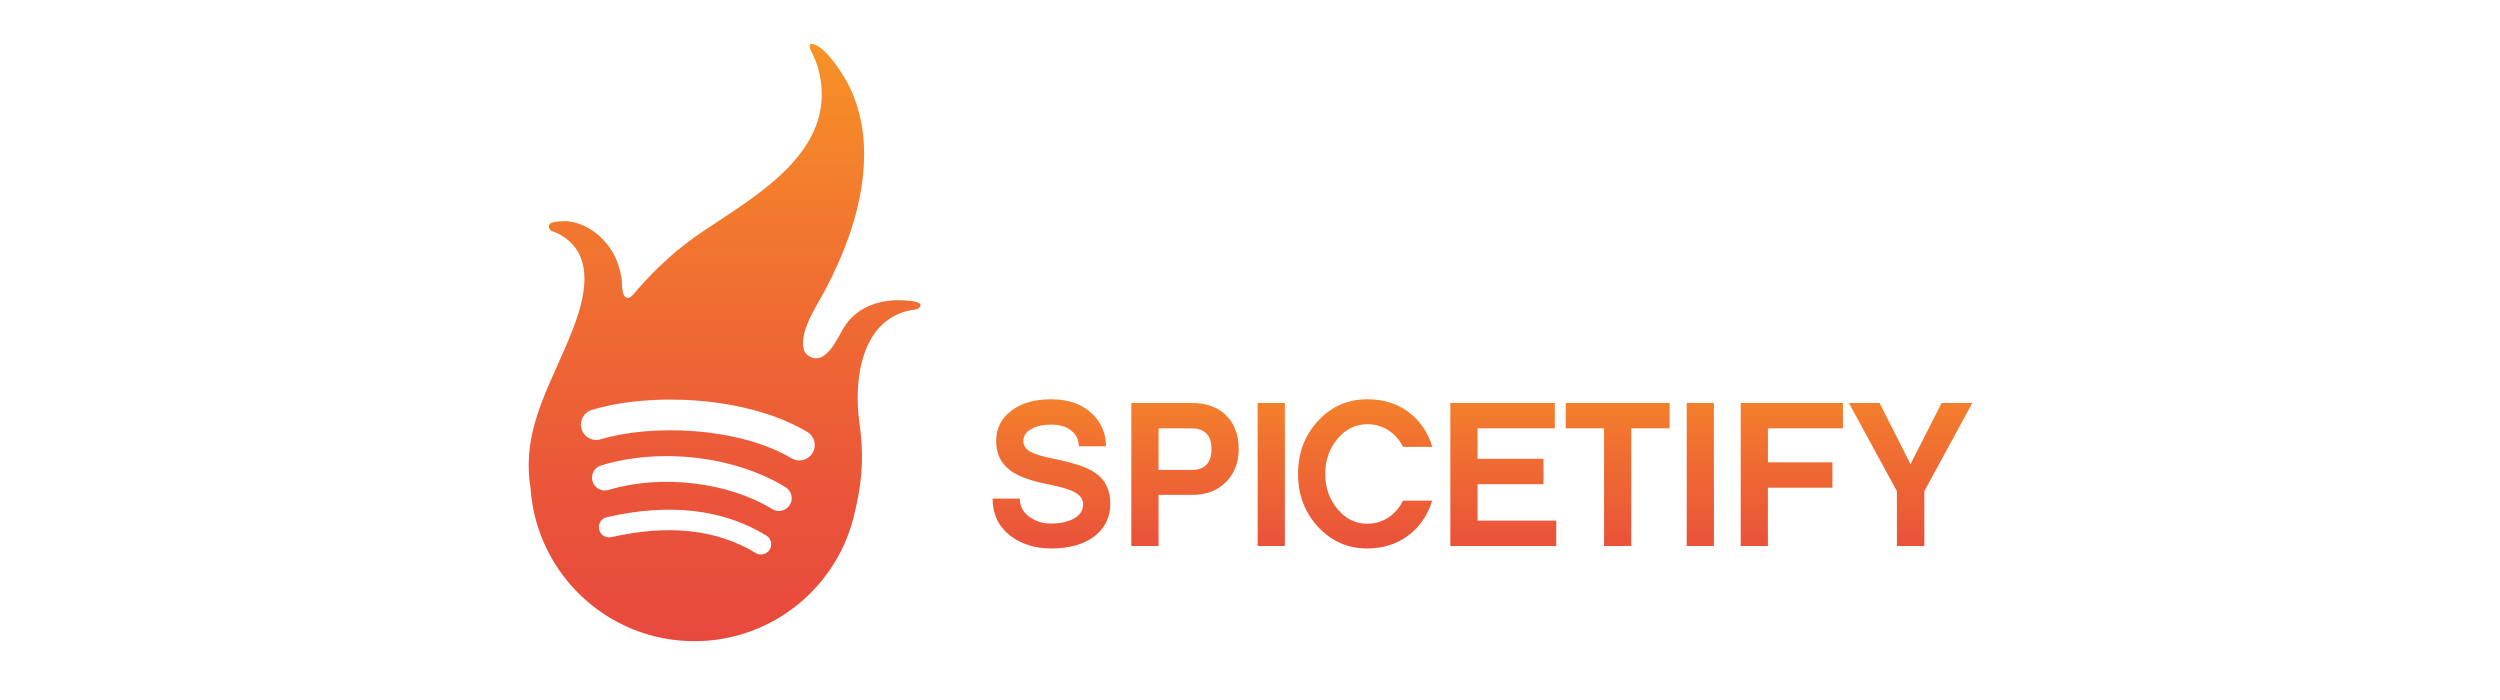
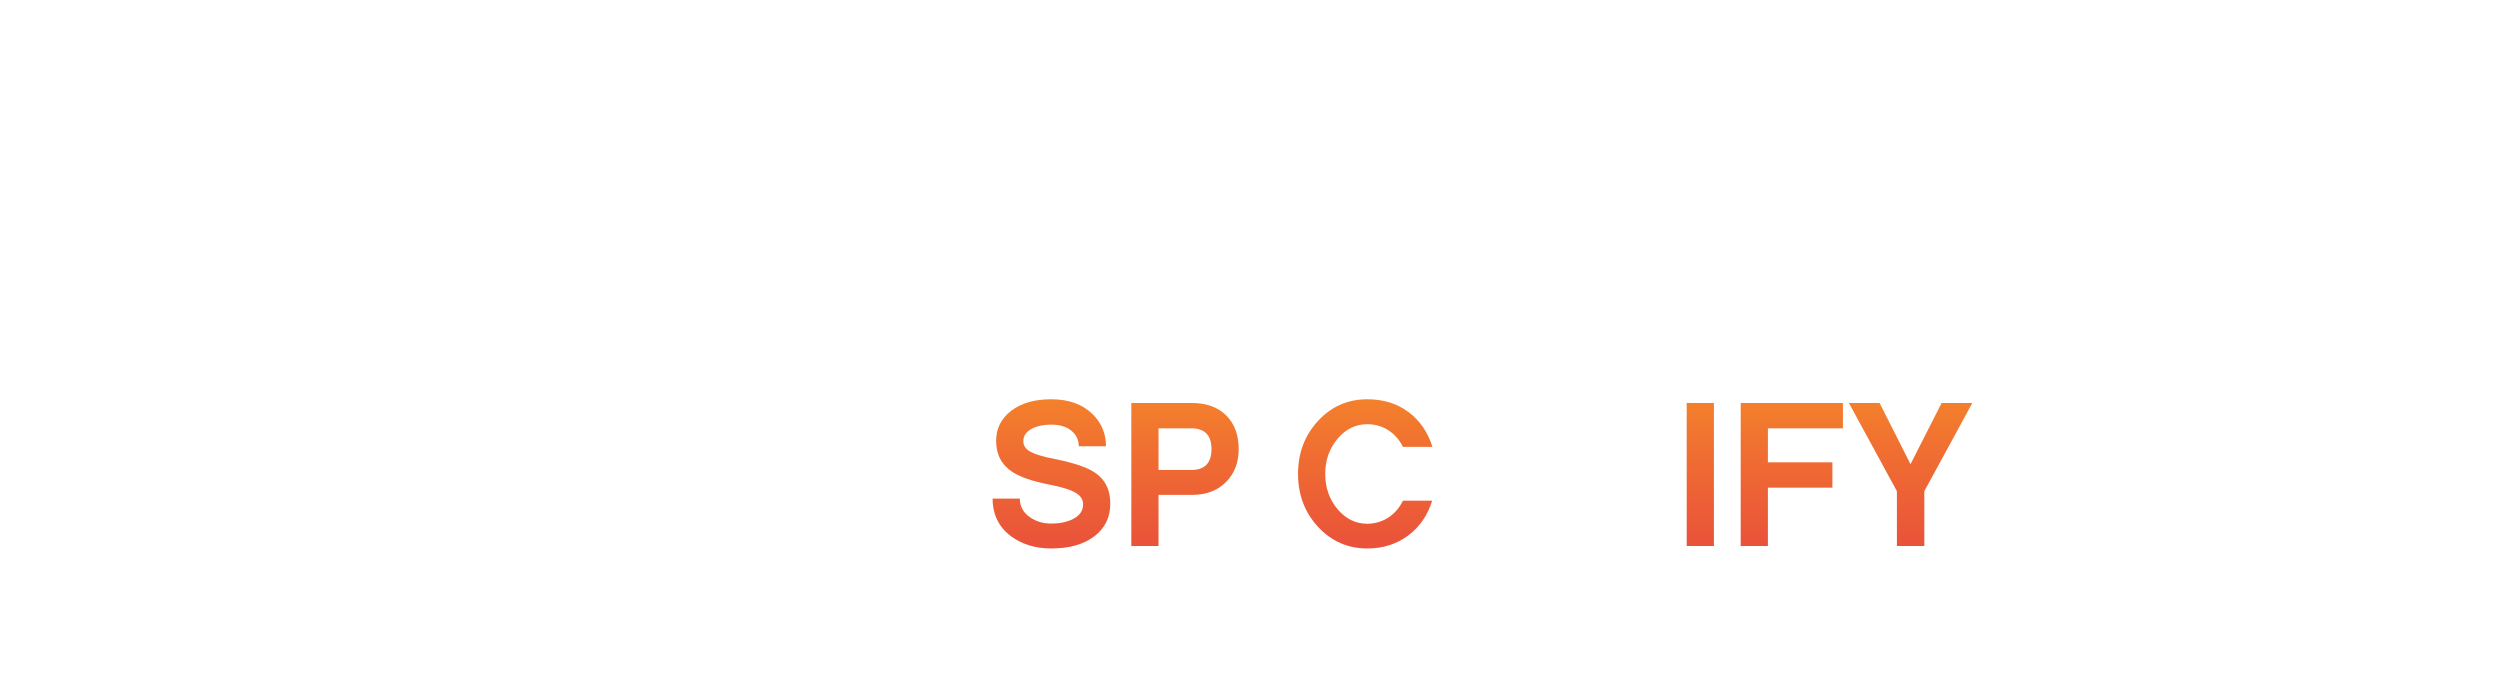
<svg xmlns="http://www.w3.org/2000/svg" width="100%" height="100%" viewBox="0 0 500 140" version="1.1" xml:space="preserve" style="fill-rule:evenodd;clip-rule:evenodd;stroke-linejoin:round;stroke-miterlimit:1.414;">
  <g transform="matrix(0.644,0,0,0.644,88.89,21.601)">
-     <path d="M26.74,118.118C23.566,98.673 34.172,84.414 40.545,66.905C44.136,57.081 46.453,44.503 35.006,38.856C34.111,38.43 32.783,38.304 32.496,37.235C31.943,35.159 35.217,35.259 36.458,35.193C37.251,35.143 37.889,35.143 38.108,35.163C43.874,35.711 48.694,39.352 51.796,44.092C53.402,46.531 54.439,49.737 54.982,52.612C55.273,54.111 54.832,57.938 56.39,58.842C57.704,59.603 59.203,57.208 59.818,56.522C66.046,49.363 72.637,43.434 80.552,38.119C97.061,27.051 121.668,13.381 116.47,-10.641C116.03,-12.684 115.344,-14.677 114.448,-16.556C114.003,-17.473 112.35,-20.26 114.42,-19.866C117.767,-19.206 122,-13.037 123.649,-10.398C133.432,5.072 131.187,24.718 125.155,41.112C123.345,46.066 121.169,50.813 118.781,55.495C116.464,60.011 113.47,64.225 111.98,69.127C111.268,71.517 110.591,75.424 113.138,76.992C118.458,80.298 122.029,71.42 124.094,68.093C127.515,62.615 133.338,60.059 139.662,59.719C140.528,59.681 149.805,59.508 147.474,62.006C146.844,62.69 145.365,62.672 144.596,62.844C128.921,66.103 127.167,85.404 128.851,97.534C129.992,105.848 130.27,113.472 127.546,125.159L127.549,125.055C122.718,148.198 102.202,165.581 77.622,165.581C50.644,165.581 28.557,144.636 26.74,118.118ZM101.012,137.137C100.099,138.635 98.137,139.11 96.639,138.19C84.664,130.876 69.589,129.219 51.835,133.275C50.124,133.665 48.419,132.593 48.029,130.882C47.638,129.17 48.705,127.465 50.42,127.075C69.849,122.635 86.514,124.548 99.959,132.764C101.457,133.683 101.932,135.638 101.012,137.137L101.012,137.137ZM107.255,123.247C106.104,125.12 103.655,125.711 101.786,124.56C88.076,116.131 67.178,113.691 50.962,118.613C48.859,119.248 46.638,118.063 45.999,115.964C45.366,113.861 46.552,111.644 48.651,111.004C67.174,105.384 90.202,108.106 105.945,117.781C107.815,118.932 108.406,121.381 107.255,123.248L107.255,123.247ZM107.791,108.786C91.353,99.022 64.232,98.125 48.537,102.888C46.017,103.652 43.352,102.23 42.588,99.709C41.824,97.188 43.246,94.525 45.768,93.758C63.784,88.289 93.734,89.346 112.66,100.581C114.931,101.926 115.674,104.854 114.328,107.118C112.988,109.385 110.053,110.132 107.793,108.786L107.791,108.786Z" style="fill:url(#_Linear1);" />
-   </g>
+     </g>
  <g transform="matrix(0.644,0,0,0.644,87.514,47.536)">
    <path d="M190.554,50.183C196.016,50.183 200.325,51.741 203.482,54.855C206.213,57.586 207.578,60.893 207.578,64.775L199.13,64.775C199.13,62.813 198.362,61.202 196.826,59.943C195.29,58.685 193.2,58.055 190.554,58.055C188.165,58.055 186.16,58.482 184.538,59.335C182.789,60.274 181.914,61.554 181.914,63.175C181.914,64.626 182.704,65.757 184.282,66.567C185.605,67.293 188.08,68.018 191.706,68.743C197.68,69.938 201.861,71.367 204.25,73.031C207.365,75.165 208.922,78.343 208.922,82.567C208.922,86.834 207.269,90.226 203.962,92.743C200.656,95.261 196.186,96.519 190.554,96.519C185.733,96.519 181.616,95.282 178.202,92.807C174.32,89.949 172.378,86.023 172.378,81.031L180.826,81.031C180.826,83.463 181.893,85.405 184.026,86.855C185.861,88.135 188.037,88.775 190.554,88.775C193.285,88.775 195.546,88.306 197.338,87.367C199.429,86.301 200.474,84.786 200.474,82.823C200.474,81.373 199.749,80.199 198.298,79.303C196.72,78.322 193.946,77.447 189.978,76.679C184.816,75.655 181.04,74.375 178.65,72.839C175.194,70.621 173.466,67.378 173.466,63.111C173.466,59.271 175.024,56.157 178.138,53.767C181.253,51.378 185.392,50.183 190.554,50.183Z" style="fill:url(#_Linear2);fill-rule:nonzero;" />
    <path d="M248.794,65.671C248.794,69.853 247.472,73.266 244.826,75.911C242.181,78.557 238.682,79.879 234.33,79.879L223.898,79.879L223.898,95.751L215.45,95.751L215.45,51.335L234.138,51.335C238.746,51.335 242.341,52.626 244.922,55.207C247.504,57.789 248.794,61.277 248.794,65.671ZM234.074,59.207L223.898,59.207L223.898,72.135L234.074,72.135C238.256,72.135 240.346,69.981 240.346,65.671C240.346,61.362 238.256,59.207 234.074,59.207Z" style="fill:url(#_Linear3);fill-rule:nonzero;" />
-     <rect x="254.682" y="51.335" width="8.448" height="44.416" style="fill:url(#_Linear4);fill-rule:nonzero;" />
    <path d="M308.89,81.671C307.482,86.237 304.986,89.853 301.402,92.519C297.818,95.186 293.594,96.519 288.73,96.519C282.672,96.519 277.573,94.279 273.434,89.799C269.296,85.319 267.226,79.837 267.226,73.351C267.226,66.866 269.296,61.383 273.434,56.903C277.573,52.423 282.672,50.183 288.73,50.183C293.722,50.183 297.989,51.506 301.53,54.151C305.072,56.797 307.546,60.402 308.954,64.967L299.802,64.967C298.778,62.877 297.328,61.191 295.45,59.911C293.445,58.589 291.205,57.927 288.73,57.927C285.104,57.927 282.021,59.442 279.482,62.471C276.944,65.501 275.674,69.127 275.674,73.351C275.674,77.618 276.944,81.266 279.482,84.295C282.021,87.325 285.104,88.839 288.73,88.839C291.162,88.839 293.402,88.157 295.45,86.791C297.328,85.511 298.778,83.805 299.802,81.671L308.89,81.671Z" style="fill:url(#_Linear5);fill-rule:nonzero;" />
-     <path d="M347.418,87.879L347.418,95.751L314.522,95.751L314.522,51.335L346.97,51.335L346.97,59.207L322.97,59.207L322.97,68.679L343.45,68.679L343.45,76.551L322.97,76.551L322.97,87.879L347.418,87.879Z" style="fill:url(#_Linear6);fill-rule:nonzero;" />
-     <path d="M382.618,59.207L370.714,59.207L370.714,95.751L362.266,95.751L362.266,59.207L350.362,59.207L350.362,51.335L382.618,51.335L382.618,59.207Z" style="fill:url(#_Linear7);fill-rule:nonzero;" />
    <rect x="387.93" y="51.335" width="8.448" height="44.416" style="fill:url(#_Linear8);fill-rule:nonzero;" />
    <path d="M413.146,59.207L413.146,69.767L433.178,69.767L433.178,77.639L413.146,77.639L413.146,95.751L404.698,95.751L404.698,51.335L436.442,51.335L436.442,59.207L413.146,59.207Z" style="fill:url(#_Linear9);fill-rule:nonzero;" />
    <path d="M461.722,78.727L461.722,95.751L453.21,95.751L453.21,78.727L438.298,51.335L447.834,51.335L457.434,70.343L467.098,51.335L476.634,51.335L461.722,78.727Z" style="fill:url(#_Linear10);fill-rule:nonzero;" />
  </g>
  <defs>
    <linearGradient id="_Linear1" x1="0" y1="0" x2="1" y2="0" gradientUnits="userSpaceOnUse" gradientTransform="matrix(1.31435e-14,-185.494,214.649,1.13582e-14,86.986,165.6)">
      <stop offset="0" style="stop-color:rgb(232,73,61);stop-opacity:1" />
      <stop offset="0.22" style="stop-color:rgb(234,83,58);stop-opacity:1" />
      <stop offset="0.6" style="stop-color:rgb(240,111,49);stop-opacity:1" />
      <stop offset="1" style="stop-color:rgb(247,146,38);stop-opacity:1" />
    </linearGradient>
    <linearGradient id="_Linear2" x1="0" y1="0" x2="1" y2="0" gradientUnits="userSpaceOnUse" gradientTransform="matrix(3.31113e-14,-77.316,540.749,4.73423e-15,323.181,111.887)">
      <stop offset="0" style="stop-color:rgb(232,73,61);stop-opacity:1" />
      <stop offset="0.22" style="stop-color:rgb(234,83,58);stop-opacity:1" />
      <stop offset="0.6" style="stop-color:rgb(240,111,49);stop-opacity:1" />
      <stop offset="1" style="stop-color:rgb(247,146,38);stop-opacity:1" />
    </linearGradient>
    <linearGradient id="_Linear3" x1="0" y1="0" x2="1" y2="0" gradientUnits="userSpaceOnUse" gradientTransform="matrix(3.31113e-14,-77.316,540.749,4.73423e-15,323.181,111.887)">
      <stop offset="0" style="stop-color:rgb(232,73,61);stop-opacity:1" />
      <stop offset="0.22" style="stop-color:rgb(234,83,58);stop-opacity:1" />
      <stop offset="0.6" style="stop-color:rgb(240,111,49);stop-opacity:1" />
      <stop offset="1" style="stop-color:rgb(247,146,38);stop-opacity:1" />
    </linearGradient>
    <linearGradient id="_Linear4" x1="0" y1="0" x2="1" y2="0" gradientUnits="userSpaceOnUse" gradientTransform="matrix(3.31113e-14,-77.316,540.749,4.73423e-15,323.181,111.887)">
      <stop offset="0" style="stop-color:rgb(232,73,61);stop-opacity:1" />
      <stop offset="0.22" style="stop-color:rgb(234,83,58);stop-opacity:1" />
      <stop offset="0.6" style="stop-color:rgb(240,111,49);stop-opacity:1" />
      <stop offset="1" style="stop-color:rgb(247,146,38);stop-opacity:1" />
    </linearGradient>
    <linearGradient id="_Linear5" x1="0" y1="0" x2="1" y2="0" gradientUnits="userSpaceOnUse" gradientTransform="matrix(3.31113e-14,-77.316,540.749,4.73423e-15,323.181,111.887)">
      <stop offset="0" style="stop-color:rgb(232,73,61);stop-opacity:1" />
      <stop offset="0.22" style="stop-color:rgb(234,83,58);stop-opacity:1" />
      <stop offset="0.6" style="stop-color:rgb(240,111,49);stop-opacity:1" />
      <stop offset="1" style="stop-color:rgb(247,146,38);stop-opacity:1" />
    </linearGradient>
    <linearGradient id="_Linear6" x1="0" y1="0" x2="1" y2="0" gradientUnits="userSpaceOnUse" gradientTransform="matrix(3.31113e-14,-77.316,540.749,4.73423e-15,323.181,111.887)">
      <stop offset="0" style="stop-color:rgb(232,73,61);stop-opacity:1" />
      <stop offset="0.22" style="stop-color:rgb(234,83,58);stop-opacity:1" />
      <stop offset="0.6" style="stop-color:rgb(240,111,49);stop-opacity:1" />
      <stop offset="1" style="stop-color:rgb(247,146,38);stop-opacity:1" />
    </linearGradient>
    <linearGradient id="_Linear7" x1="0" y1="0" x2="1" y2="0" gradientUnits="userSpaceOnUse" gradientTransform="matrix(3.31113e-14,-77.316,540.749,4.73423e-15,323.181,111.887)">
      <stop offset="0" style="stop-color:rgb(232,73,61);stop-opacity:1" />
      <stop offset="0.22" style="stop-color:rgb(234,83,58);stop-opacity:1" />
      <stop offset="0.6" style="stop-color:rgb(240,111,49);stop-opacity:1" />
      <stop offset="1" style="stop-color:rgb(247,146,38);stop-opacity:1" />
    </linearGradient>
    <linearGradient id="_Linear8" x1="0" y1="0" x2="1" y2="0" gradientUnits="userSpaceOnUse" gradientTransform="matrix(3.31113e-14,-77.316,540.749,4.73423e-15,323.181,111.887)">
      <stop offset="0" style="stop-color:rgb(232,73,61);stop-opacity:1" />
      <stop offset="0.22" style="stop-color:rgb(234,83,58);stop-opacity:1" />
      <stop offset="0.6" style="stop-color:rgb(240,111,49);stop-opacity:1" />
      <stop offset="1" style="stop-color:rgb(247,146,38);stop-opacity:1" />
    </linearGradient>
    <linearGradient id="_Linear9" x1="0" y1="0" x2="1" y2="0" gradientUnits="userSpaceOnUse" gradientTransform="matrix(3.31113e-14,-77.316,540.749,4.73423e-15,323.181,111.887)">
      <stop offset="0" style="stop-color:rgb(232,73,61);stop-opacity:1" />
      <stop offset="0.22" style="stop-color:rgb(234,83,58);stop-opacity:1" />
      <stop offset="0.6" style="stop-color:rgb(240,111,49);stop-opacity:1" />
      <stop offset="1" style="stop-color:rgb(247,146,38);stop-opacity:1" />
    </linearGradient>
    <linearGradient id="_Linear10" x1="0" y1="0" x2="1" y2="0" gradientUnits="userSpaceOnUse" gradientTransform="matrix(3.31113e-14,-77.316,540.749,4.73423e-15,323.181,111.887)">
      <stop offset="0" style="stop-color:rgb(232,73,61);stop-opacity:1" />
      <stop offset="0.22" style="stop-color:rgb(234,83,58);stop-opacity:1" />
      <stop offset="0.6" style="stop-color:rgb(240,111,49);stop-opacity:1" />
      <stop offset="1" style="stop-color:rgb(247,146,38);stop-opacity:1" />
    </linearGradient>
  </defs>
</svg>